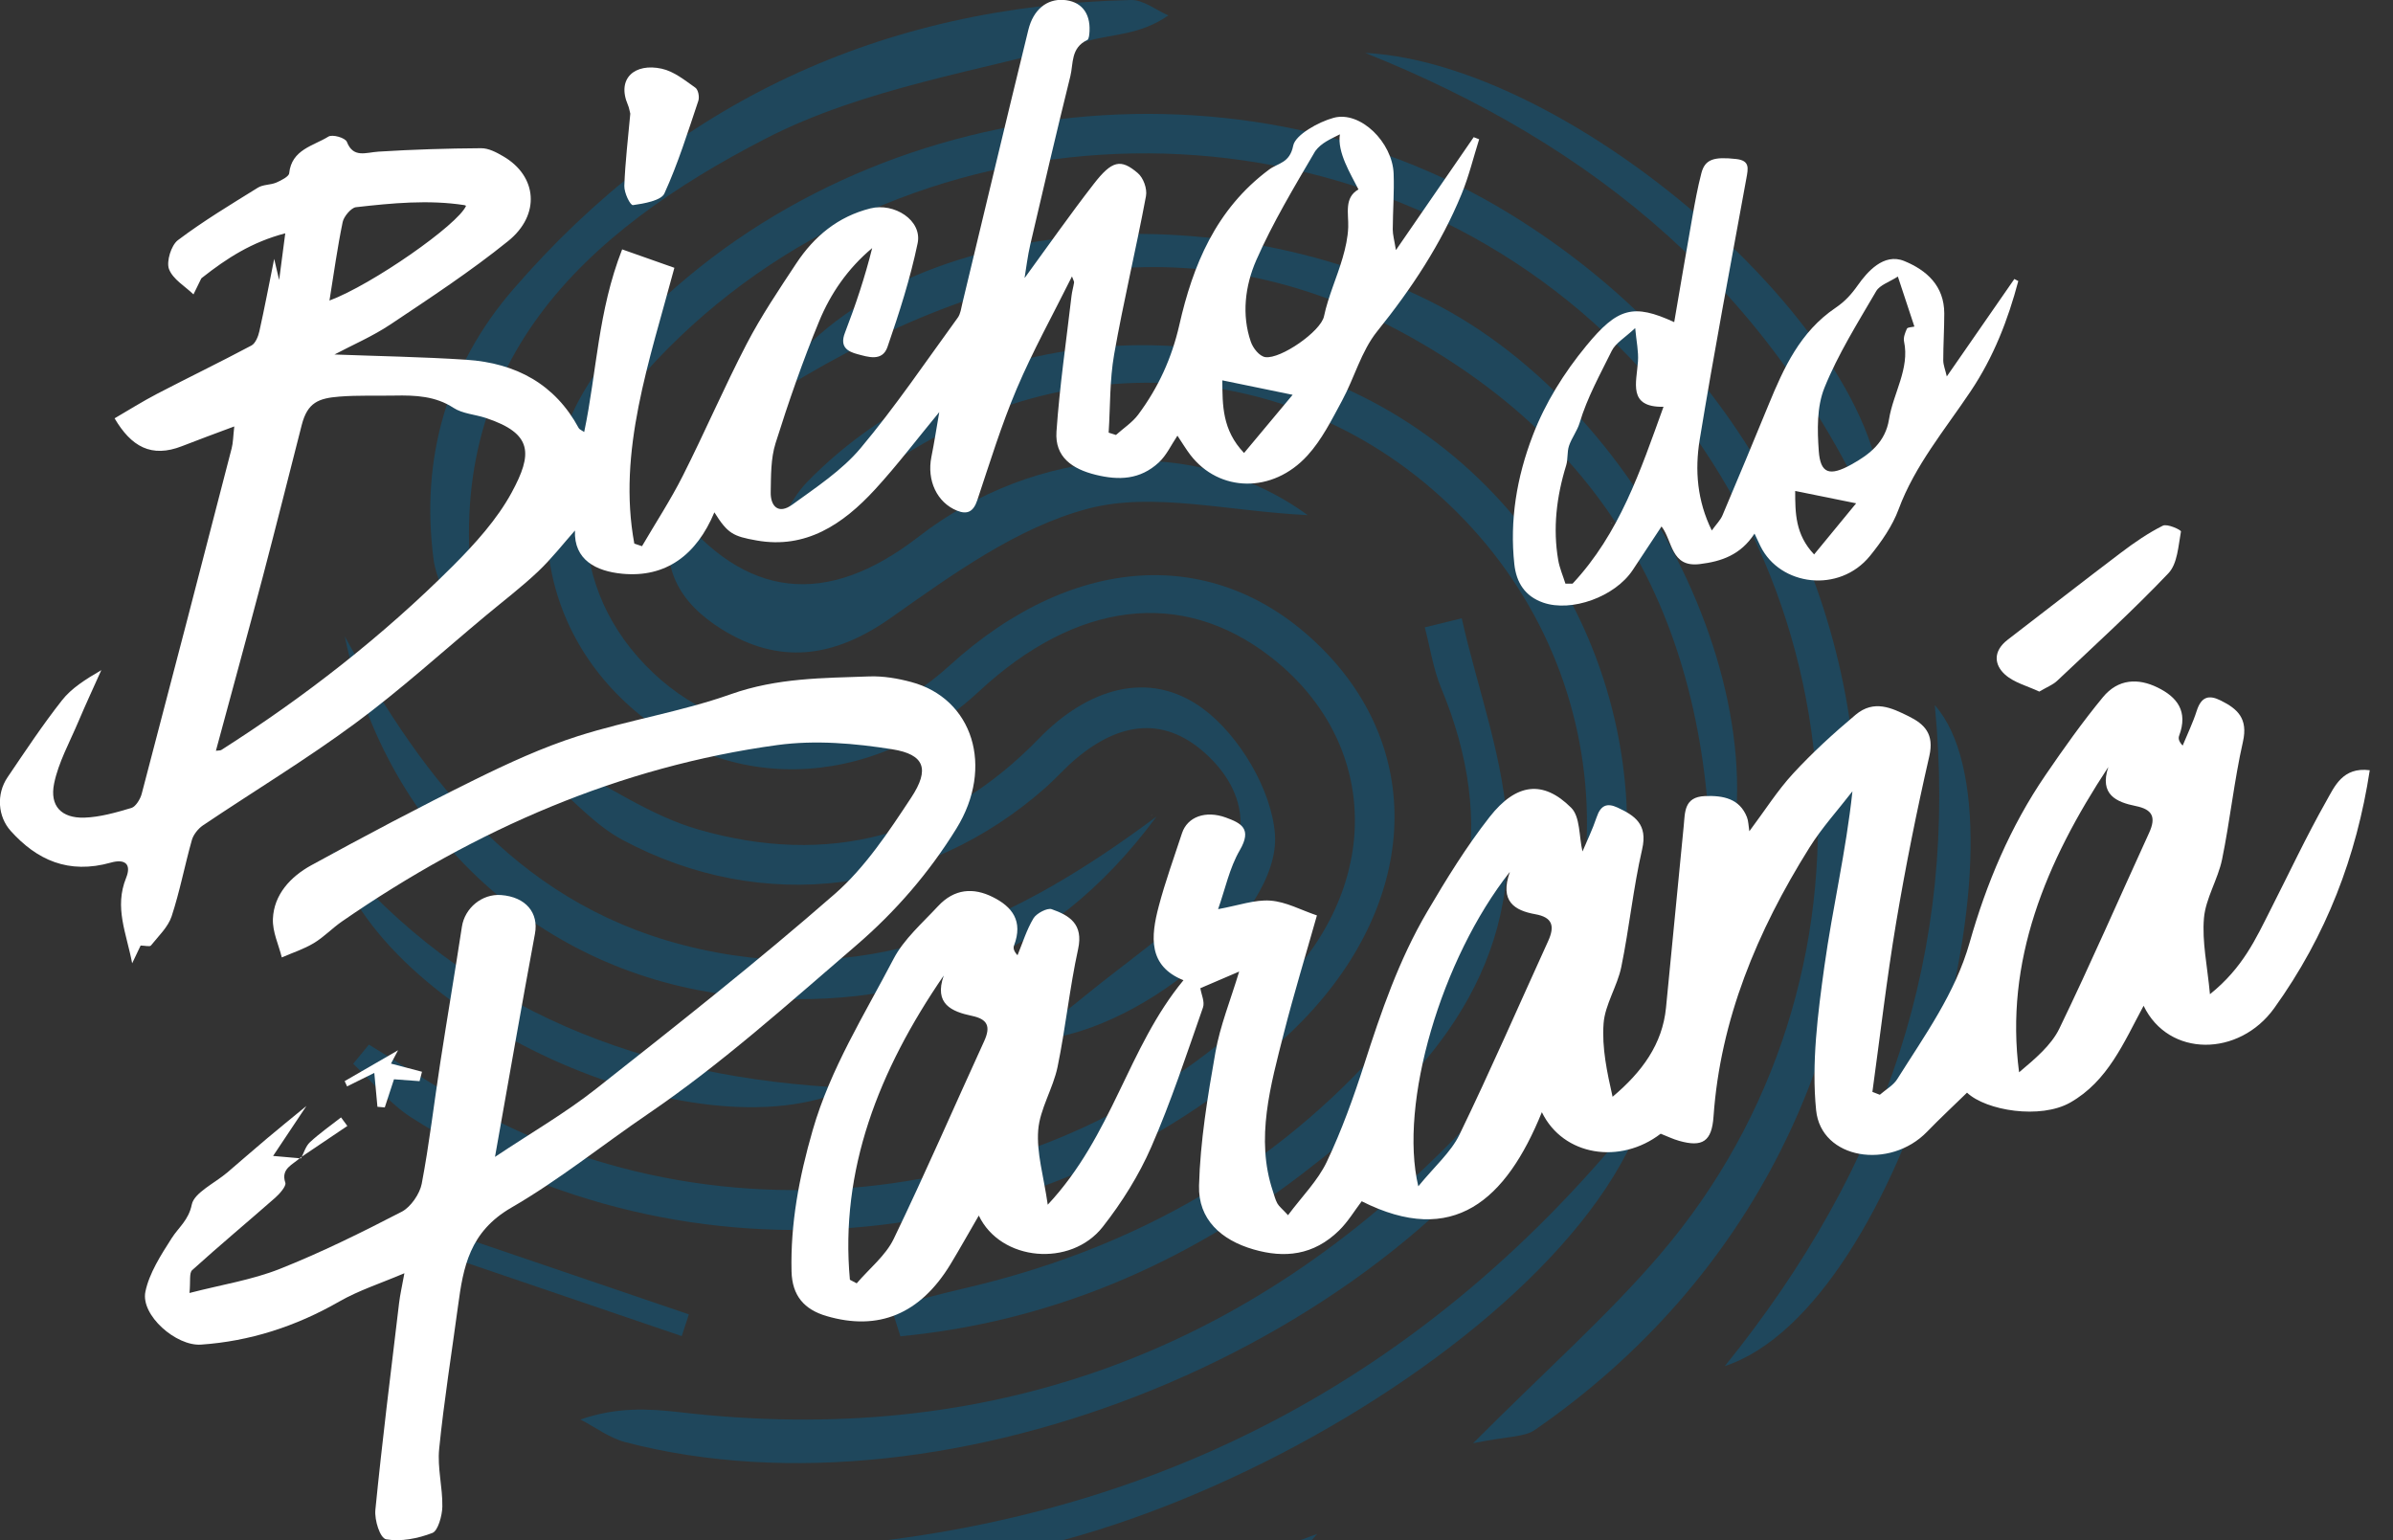
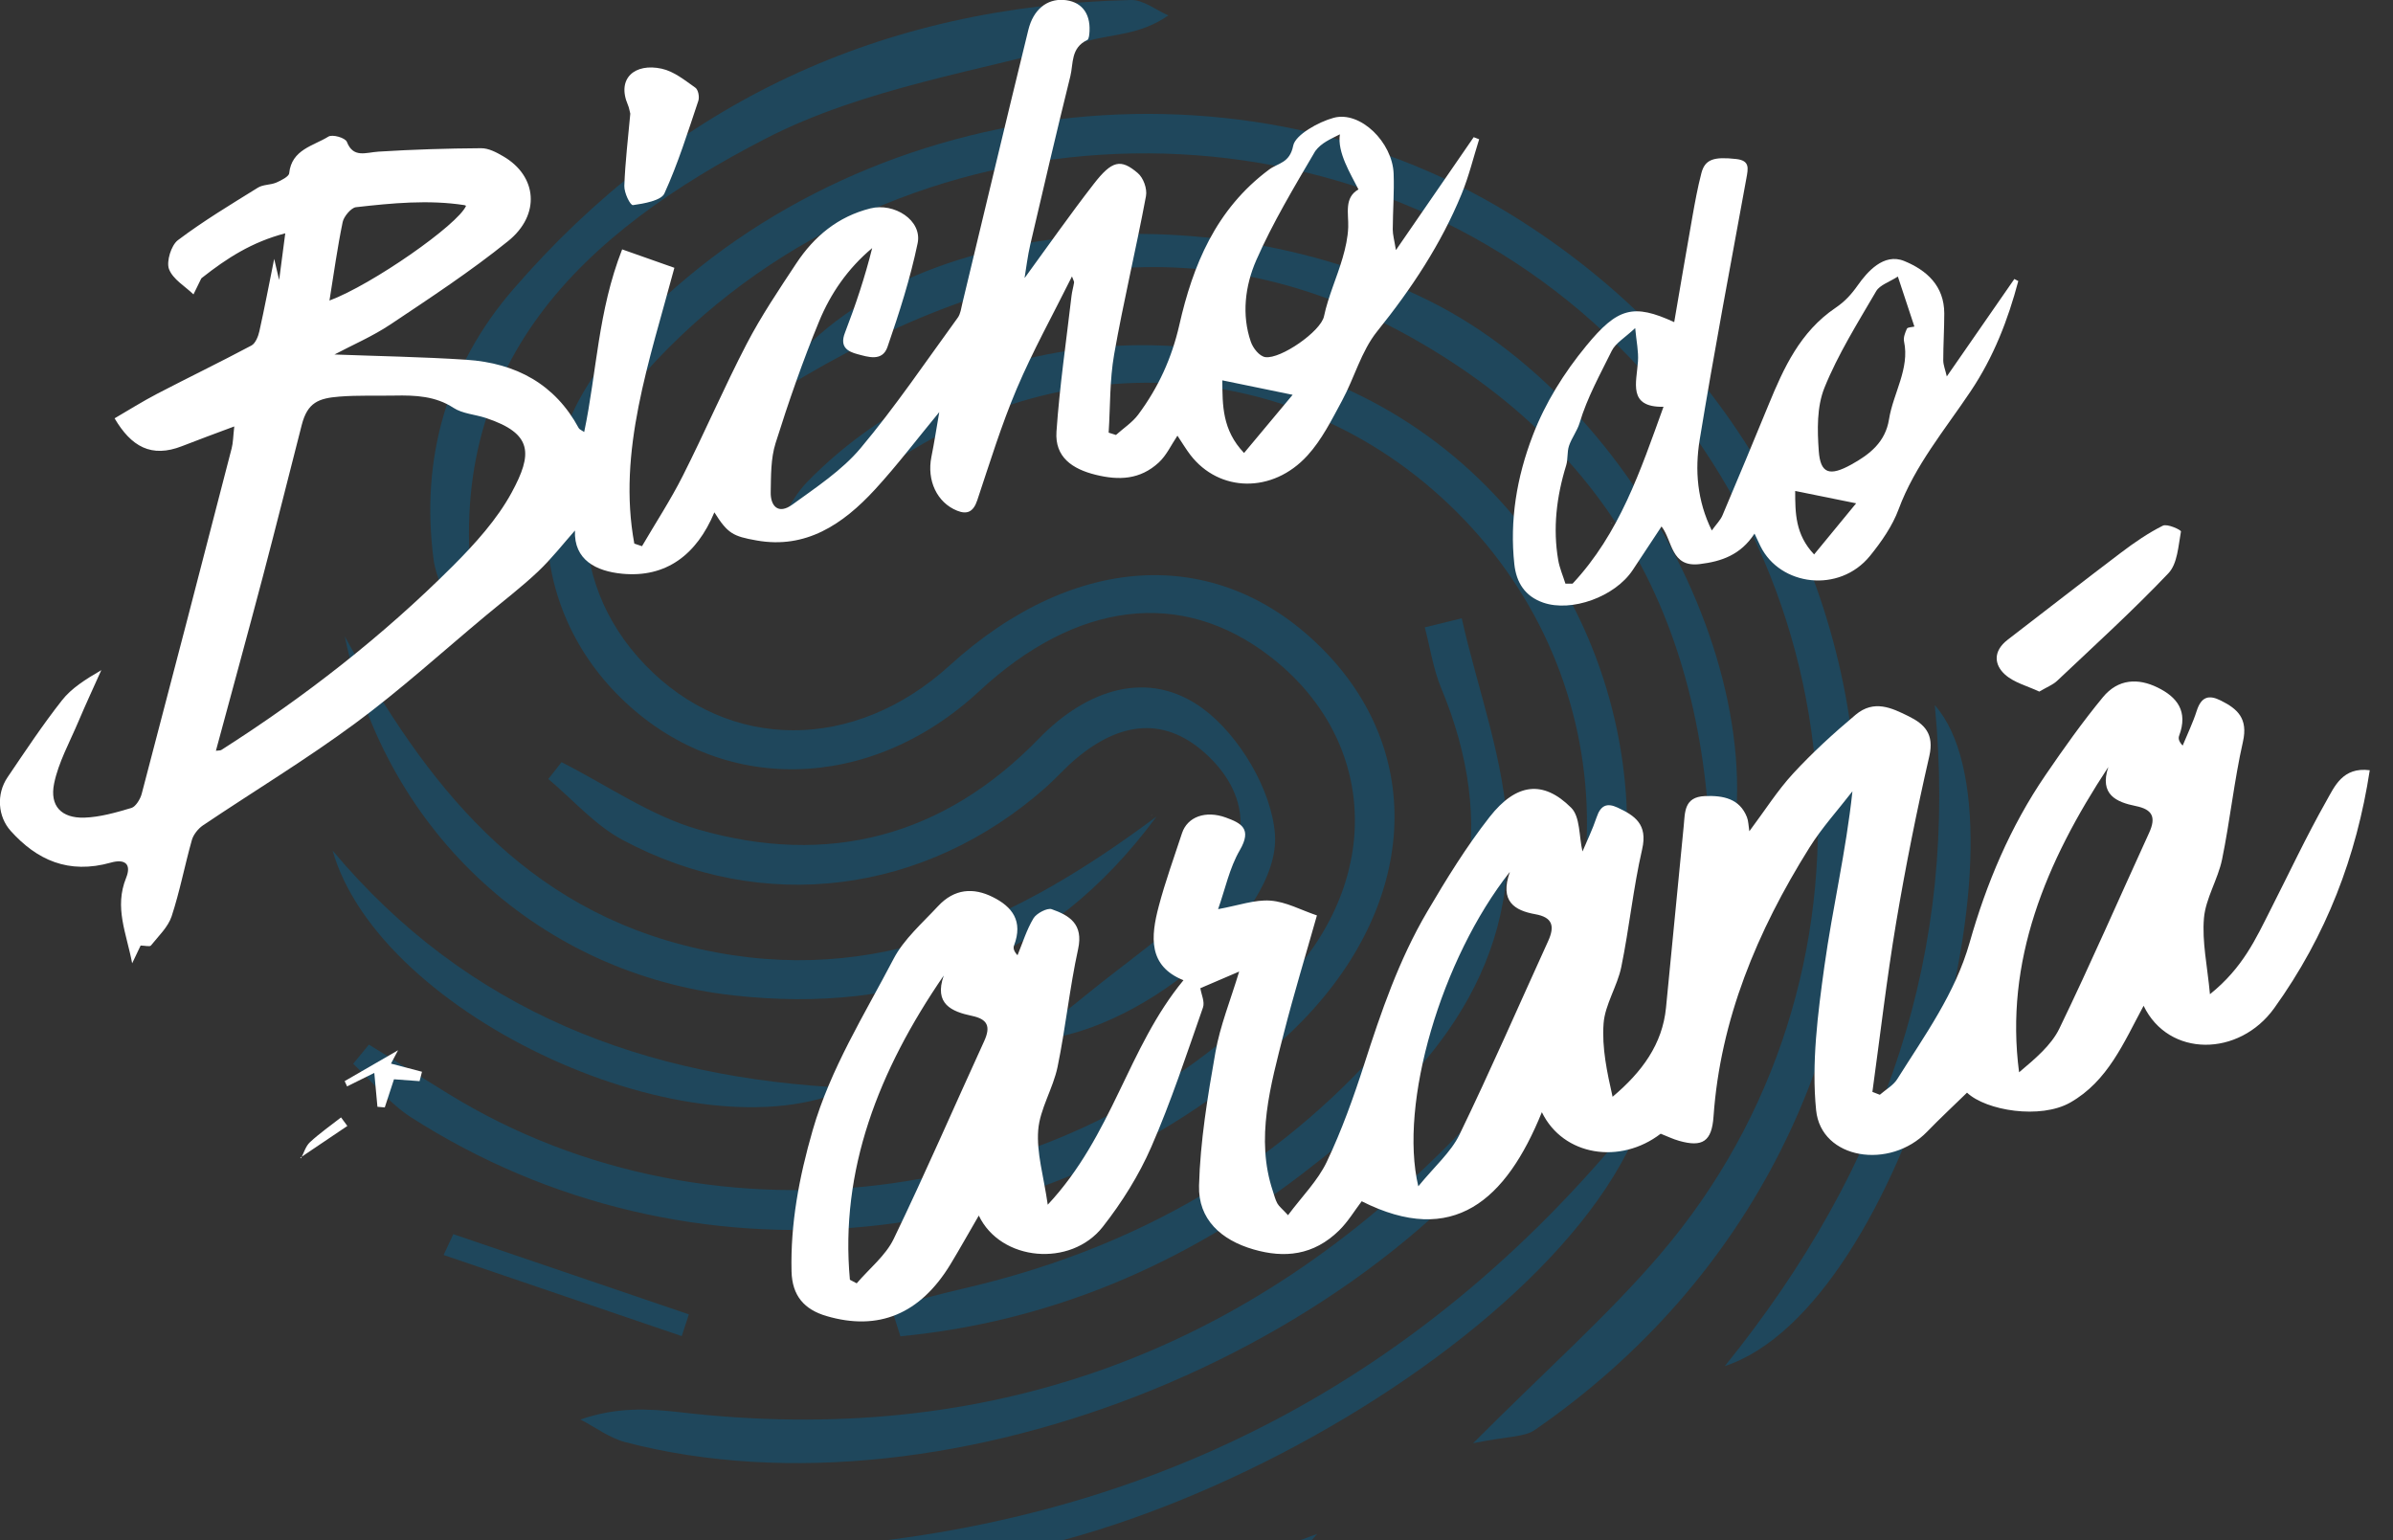
<svg xmlns="http://www.w3.org/2000/svg" width="87" height="56" viewBox="0 0 87 56" fill="none">
  <rect x="0" y="0" width="87" height="56" fill="#333333" stroke="none" />
  <g clip-path="url(#clip0_2052_1501)">
    <g opacity="0.4" clip-path="url(#clip1_2052_1501)">
      <path d="M12.84 38.678C13.536 39.332 14.149 40.113 14.939 40.621C25.027 47.098 38.316 45.786 46.964 37.5C51.456 33.196 51.945 27.577 48.167 23.684C44.409 19.81 39.129 20.01 34.523 24.198C31.061 27.347 26.494 27.337 23.452 24.172C20.445 21.045 20.61 16.55 23.856 13.112C32.813 3.627 48.208 3.01 57.949 11.745C67.765 20.548 68.879 35.644 60.356 45.607C58.446 47.84 56.219 49.803 53.556 52.474C54.834 52.215 55.419 52.255 55.796 51.995C71.827 40.932 71.356 17.905 54.911 7.787C44.71 1.511 30.609 3.522 22.579 12.396C18.983 16.372 18.978 21.852 22.568 25.373C26.189 28.924 31.619 28.825 35.595 25.136C39.139 21.848 42.948 21.387 46.161 23.858C49.975 26.791 50.305 31.71 46.939 35.465C39.386 43.889 26.019 45.766 16.297 39.767C15.335 39.173 14.374 38.577 13.412 37.981C13.221 38.213 13.03 38.446 12.84 38.678Z" fill="#006598" />
      <path d="M28.933 19.514C29.595 19.008 30.279 18.527 30.915 17.99C37.731 12.23 47.229 12.615 53.243 18.904C59.193 25.126 59.217 34.816 53.098 41.168C45.364 49.197 35.884 52.647 24.725 51.348C23.578 51.215 22.423 51.152 21.102 51.613C21.646 51.893 22.159 52.287 22.737 52.437C34.557 55.525 50.749 48.887 56.914 38.451C61.214 31.17 59.158 21.36 52.23 16.095C45.34 10.86 35.199 11.492 29.331 17.539C28.948 17.933 28.688 18.446 28.372 18.904C28.559 19.108 28.747 19.311 28.934 19.514H28.933Z" fill="#006598" />
      <path d="M62.171 33.344C65.482 26.484 60.022 14.966 51.994 10.953C43.446 6.68 31.578 8.067 27.764 14.586C35.87 9.422 43.658 7.795 51.694 12.49C59.614 17.117 62.506 24.387 62.171 33.344Z" fill="#006598" />
      <path d="M19.934 28.324C20.824 29.07 21.617 29.992 22.62 30.531C27.743 33.282 33.638 32.512 38.027 28.624C38.402 28.291 38.733 27.91 39.117 27.587C40.705 26.252 42.377 25.987 43.954 27.516C45.529 29.042 45.416 30.87 44.043 32.35C42.697 33.801 41.003 34.932 39.456 36.198C38.899 36.654 38.327 37.093 37.387 37.836C41.276 37.715 46.574 33.319 46.352 30.333C46.233 28.719 45.055 26.738 43.73 25.762C41.749 24.304 39.502 25.068 37.778 26.846C34.307 30.425 30.11 31.521 25.38 30.157C23.634 29.653 22.065 28.545 20.415 27.712C20.255 27.915 20.094 28.119 19.934 28.323V28.324Z" fill="#006598" />
      <path d="M32.734 48.587C38.163 48.064 43.027 45.989 47.361 42.668C51.442 39.541 55.005 35.899 54.813 30.329C54.723 27.697 53.728 25.095 53.143 22.48C52.696 22.59 52.248 22.7 51.8 22.81C51.994 23.548 52.105 24.32 52.395 25.017C54.464 29.98 53.561 34.406 49.984 38.33C45.937 42.769 40.884 45.489 35.052 46.844C34.162 47.051 33.281 47.292 32.395 47.517C32.508 47.874 32.621 48.23 32.734 48.586V48.587Z" fill="#006598" />
      <path d="M16.523 22.51C16.977 22.02 17.235 21.863 17.218 21.743C16.038 13.201 21.24 8.433 27.85 5.032C31.42 3.196 35.629 2.579 39.571 1.482C40.473 1.231 41.458 1.273 42.476 0.561C42.025 0.365 41.569 -0.01 41.122 -4.51402e-05C32.07 0.204 24.528 3.718 18.641 10.539C16.256 13.303 15.283 16.664 15.762 20.335C15.85 21.009 16.212 21.646 16.524 22.51H16.523Z" fill="#006598" />
      <path d="M28.819 56.318C37.536 59.461 57.116 49.312 59.853 40.185C51.938 50.225 41.604 55.569 28.819 56.318Z" fill="#006598" />
      <path d="M12.533 23.136C14.051 30.386 19.744 35.419 26.653 36.191C32.926 36.892 38.164 34.957 42.046 29.689C37.085 33.388 31.902 35.941 25.443 34.507C18.987 33.075 15.467 28.471 12.533 23.136Z" fill="#006598" />
      <path d="M70.341 25.638C71.21 34.561 68.594 42.383 62.708 49.67C69.233 47.527 74.078 29.864 70.341 25.638Z" fill="#006598" />
-       <path d="M47.543 18.73C43.495 15.773 37.686 16.192 33.388 19.52C30.036 22.116 27.081 21.776 24.521 18.5C23.849 20.621 24.757 21.954 26.236 22.877C28.314 24.172 30.296 23.939 32.379 22.471C34.62 20.891 36.994 19.165 39.571 18.491C41.921 17.877 44.62 18.586 47.543 18.73Z" fill="#006598" />
-       <path d="M49.633 1.923C57.942 5.254 64.448 10.519 68.317 19.354C69.634 13.227 57.638 2.344 49.633 1.923Z" fill="#006598" />
      <path d="M12.092 30.926C13.817 36.982 25.261 42.188 30.888 39.559C23.45 39.221 17.002 36.79 12.092 30.926Z" fill="#006598" />
      <path d="M16.127 45.631C19.013 46.614 21.9 47.596 24.786 48.58C24.872 48.316 24.958 48.052 25.044 47.789C22.189 46.817 19.334 45.844 16.48 44.873C16.363 45.125 16.245 45.378 16.128 45.631L16.127 45.631Z" fill="#006598" />
      <path d="M47.888 55.772C45.119 56.793 42.352 57.816 39.324 58.933C41.554 59.957 45.358 58.773 47.888 55.772Z" fill="#006598" />
      <path d="M41.809 29.644C41.862 29.646 41.902 29.648 41.927 29.649C41.879 29.645 41.84 29.644 41.809 29.644Z" fill="white" />
      <path d="M41.853 29.646C41.863 29.647 41.871 29.648 41.882 29.648C41.882 29.648 41.871 29.647 41.853 29.646Z" fill="white" />
      <path d="M41.879 29.639C41.828 29.695 41.877 29.615 41.879 29.639V29.639Z" fill="white" />
    </g>
    <path d="M60.789 16.899C60.845 16.902 60.887 16.903 60.913 16.904C60.863 16.901 60.822 16.899 60.789 16.899Z" fill="white" />
    <path d="M60.913 16.904C60.924 16.904 60.932 16.904 60.944 16.907C60.944 16.907 60.932 16.907 60.913 16.904Z" fill="white" />
    <path d="M58.61 19.004C58.555 19.064 58.608 18.979 58.61 19.004V19.004Z" fill="white" />
    <path d="M60.867 11.716C61.085 10.442 61.3 9.172 61.525 7.903C61.62 7.365 61.718 6.826 61.856 6.293C61.989 5.784 62.319 5.694 63.116 5.781C63.629 5.837 63.557 6.123 63.49 6.492C62.912 9.655 62.314 12.816 61.795 15.983C61.613 17.095 61.702 18.208 62.234 19.287C62.395 19.064 62.547 18.914 62.622 18.738C63.191 17.398 63.748 16.053 64.302 14.708C64.851 13.373 65.446 12.065 66.729 11.195C67.07 10.964 67.299 10.716 67.547 10.365C67.878 9.897 68.482 9.185 69.229 9.49C70.04 9.822 70.684 10.388 70.686 11.396C70.686 11.964 70.649 12.535 70.649 13.103C70.649 13.27 70.719 13.429 70.778 13.687C71.636 12.449 72.435 11.296 73.234 10.144C73.282 10.169 73.329 10.194 73.377 10.219C73.003 11.627 72.484 12.977 71.638 14.237C70.707 15.627 69.615 16.927 69.026 18.517C68.804 19.118 68.404 19.696 67.986 20.211C66.868 21.587 64.713 21.304 64.003 19.858C63.944 19.739 63.889 19.617 63.787 19.401C63.286 20.176 62.585 20.415 61.795 20.51C60.742 20.639 60.813 19.667 60.407 19.141C60.045 19.688 59.703 20.208 59.36 20.725C58.713 21.702 57.129 22.268 56.105 21.911C55.438 21.679 55.127 21.178 55.055 20.512C54.884 18.931 55.136 17.363 55.729 15.823C56.185 14.64 56.854 13.565 57.675 12.567C58.808 11.191 59.378 11.028 60.867 11.712V11.716ZM56.913 21.222C56.999 21.222 57.084 21.222 57.172 21.222C58.883 19.39 59.636 17.123 60.478 14.791C59.174 14.814 59.498 13.916 59.55 13.14C59.575 12.779 59.494 12.42 59.449 11.929C59.084 12.273 58.737 12.472 58.596 12.757C58.173 13.616 57.701 14.461 57.428 15.379C57.342 15.665 57.138 15.925 57.043 16.21C56.968 16.436 57.009 16.69 56.94 16.919C56.584 18.071 56.454 19.219 56.65 20.362C56.701 20.659 56.824 20.937 56.914 21.225L56.913 21.222ZM68.999 10.055C68.697 10.251 68.343 10.361 68.211 10.586C67.54 11.736 66.822 12.881 66.331 14.095C66.047 14.798 66.07 15.641 66.123 16.395C66.182 17.227 66.52 17.326 67.309 16.889C67.978 16.519 68.545 16.075 68.677 15.247C68.827 14.301 69.436 13.402 69.223 12.413C69.194 12.275 69.262 12.094 69.329 11.949C69.353 11.898 69.51 11.896 69.6 11.874C69.411 11.301 69.222 10.728 68.999 10.056V10.055ZM67.482 18.3C66.659 18.133 65.975 17.994 65.266 17.851C65.267 18.645 65.266 19.433 65.954 20.159C66.487 19.512 66.973 18.919 67.482 18.3Z" fill="white" />
    <path d="M37.257 10.101C38.075 8.982 38.89 7.815 39.764 6.689C40.427 5.834 40.746 5.764 41.365 6.293C41.568 6.465 41.714 6.86 41.663 7.132C41.304 9.053 40.844 10.963 40.506 12.885C40.341 13.826 40.367 14.782 40.306 15.731C40.395 15.759 40.483 15.787 40.572 15.815C40.845 15.569 41.17 15.359 41.383 15.072C42.119 14.081 42.602 13.016 42.876 11.814C43.365 9.66 44.192 7.612 46.142 6.163C46.467 5.922 46.89 5.936 47.016 5.295C47.094 4.902 47.935 4.432 48.488 4.283C49.457 4.021 50.625 5.175 50.667 6.315C50.692 6.987 50.638 7.669 50.635 8.345C50.635 8.537 50.691 8.725 50.75 9.094C51.759 7.628 52.669 6.307 53.578 4.987C53.644 5.012 53.711 5.037 53.776 5.064C53.566 5.729 53.403 6.411 53.136 7.059C52.393 8.87 51.32 10.492 50.069 12.047C49.487 12.771 49.241 13.74 48.789 14.573C48.417 15.261 48.055 15.992 47.531 16.565C46.264 17.952 44.323 17.903 43.275 16.538C43.116 16.33 42.982 16.102 42.807 15.841C42.58 16.178 42.411 16.553 42.133 16.812C41.444 17.451 40.668 17.466 39.843 17.265C38.982 17.054 38.346 16.619 38.409 15.695C38.523 14.049 38.765 12.4 38.957 10.752C38.976 10.592 39.024 10.433 39.049 10.272C39.055 10.236 39.025 10.197 38.973 10.05C38.272 11.46 37.543 12.771 36.965 14.134C36.404 15.457 35.984 16.828 35.531 18.185C35.388 18.614 35.161 18.714 34.799 18.569C34.065 18.276 33.69 17.469 33.862 16.611C33.967 16.094 34.045 15.576 34.148 14.984C33.33 15.975 32.615 16.923 31.813 17.795C30.638 19.075 29.288 19.968 27.509 19.651C26.65 19.499 26.457 19.401 25.972 18.628C25.327 20.173 24.212 21.015 22.617 20.86C21.677 20.769 20.86 20.364 20.903 19.289C20.478 19.768 20.057 20.311 19.563 20.779C18.969 21.341 18.314 21.84 17.684 22.365C16.098 23.685 14.566 25.081 12.911 26.302C11.124 27.621 9.22 28.771 7.377 30.011C7.203 30.129 7.031 30.348 6.976 30.541C6.715 31.465 6.539 32.408 6.238 33.321C6.11 33.706 5.759 34.039 5.486 34.379C5.446 34.429 5.274 34.382 5.113 34.379C5.054 34.502 4.96 34.698 4.805 35.025C4.594 33.915 4.148 33 4.586 31.916C4.787 31.417 4.542 31.22 4.034 31.363C2.486 31.799 1.335 31.265 0.389 30.211C-0.075 29.695 -0.145 28.879 0.275 28.26C0.917 27.313 1.548 26.358 2.256 25.459C2.6 25.021 3.107 24.703 3.683 24.366C3.403 24.992 3.113 25.614 2.847 26.244C2.533 26.986 2.124 27.723 1.968 28.486C1.799 29.311 2.237 29.752 3.065 29.729C3.632 29.711 4.216 29.544 4.779 29.376C4.935 29.329 5.104 29.05 5.153 28.858C6.254 24.675 7.339 20.492 8.421 16.306C8.476 16.097 8.475 15.877 8.517 15.505C7.807 15.772 7.212 15.987 6.624 16.219C5.498 16.663 4.767 16.232 4.166 15.21C4.67 14.917 5.182 14.594 5.714 14.317C6.853 13.724 8.008 13.166 9.142 12.562C9.287 12.485 9.39 12.228 9.43 12.043C9.618 11.204 9.776 10.362 9.968 9.413C10.035 9.696 10.079 9.885 10.149 10.18C10.228 9.571 10.293 9.073 10.371 8.483C9.146 8.803 8.237 9.399 7.369 10.081C7.35 10.096 7.325 10.111 7.315 10.129C7.22 10.32 7.128 10.512 7.034 10.704C6.723 10.403 6.287 10.158 6.144 9.783C6.042 9.515 6.222 8.919 6.467 8.733C7.393 8.035 8.39 7.435 9.377 6.823C9.566 6.705 9.831 6.729 10.043 6.639C10.22 6.563 10.501 6.419 10.513 6.302C10.602 5.434 11.39 5.308 11.939 4.967C12.085 4.876 12.552 5.008 12.611 5.158C12.845 5.76 13.301 5.542 13.765 5.513C15.007 5.435 16.25 5.397 17.488 5.389C17.768 5.387 18.055 5.542 18.3 5.686C19.527 6.4 19.663 7.805 18.474 8.765C17.118 9.86 15.653 10.822 14.203 11.791C13.546 12.23 12.812 12.544 12.16 12.889C13.722 12.949 15.342 12.975 16.949 13.08C18.775 13.199 20.186 13.98 21.041 15.566C21.068 15.615 21.139 15.637 21.239 15.707C21.699 13.517 21.737 11.318 22.619 9.067C23.332 9.319 23.966 9.543 24.518 9.737C23.607 13.146 22.442 16.415 23.061 19.765C23.155 19.797 23.247 19.827 23.341 19.859C23.837 19.009 24.38 18.18 24.821 17.306C25.624 15.717 26.325 14.083 27.146 12.503C27.67 11.496 28.315 10.537 28.946 9.582C29.602 8.589 30.465 7.874 31.645 7.577C32.505 7.361 33.537 8.005 33.361 8.847C33.097 10.116 32.694 11.375 32.265 12.616C32.077 13.159 31.552 12.976 31.178 12.878C30.824 12.784 30.517 12.621 30.718 12.102C31.105 11.095 31.446 10.075 31.709 9.02C30.82 9.763 30.194 10.679 29.782 11.679C29.182 13.134 28.666 14.62 28.197 16.112C28.019 16.679 28.032 17.301 28.02 17.892C28.009 18.405 28.297 18.716 28.805 18.348C29.673 17.718 30.608 17.103 31.284 16.299C32.552 14.787 33.657 13.149 34.818 11.554C34.923 11.411 34.944 11.208 34.987 11.03C35.786 7.715 36.574 4.398 37.387 1.084C37.57 0.339 38.066 -0.041 38.661 -0.003C39.292 0.038 39.644 0.455 39.611 1.131C39.605 1.241 39.592 1.424 39.532 1.452C38.921 1.742 39.028 2.311 38.914 2.769C38.41 4.805 37.933 6.847 37.458 8.888C37.359 9.314 37.31 9.745 37.251 10.095L37.257 10.101ZM7.849 27.297C7.956 27.283 8.008 27.291 8.043 27.27C11.079 25.337 13.908 23.131 16.46 20.582C17.268 19.774 18.074 18.884 18.605 17.903C19.362 16.505 19.381 15.766 17.664 15.197C17.274 15.068 16.815 15.043 16.489 14.83C15.835 14.402 15.113 14.367 14.334 14.383C13.67 14.396 13.015 14.367 12.339 14.42C11.584 14.48 11.181 14.63 10.97 15.451C10.501 17.286 10.041 19.122 9.559 20.954C9.005 23.053 8.43 25.147 7.85 27.296L7.849 27.297ZM48.713 4.884C48.37 5.059 48.041 5.191 47.816 5.496C47.055 6.795 46.272 8.096 45.674 9.458C45.26 10.403 45.14 11.457 45.475 12.426C45.555 12.66 45.787 12.954 46.004 12.985C46.563 13.061 48.019 12.049 48.135 11.502C48.289 10.773 48.604 10.092 48.812 9.377C48.918 9.013 49.002 8.639 49.016 8.259C49.033 7.767 48.858 7.188 49.388 6.887C49.102 6.319 48.611 5.538 48.713 4.884ZM11.978 10.928C13.531 10.349 16.654 8.166 16.944 7.484C16.924 7.475 16.905 7.461 16.882 7.458C15.585 7.258 14.259 7.384 12.939 7.534C12.769 7.553 12.501 7.87 12.459 8.07C12.268 8.993 12.14 9.924 11.978 10.928ZM46.995 14.355C46.015 14.154 45.251 13.996 44.439 13.829C44.445 14.733 44.432 15.634 45.229 16.47C45.834 15.746 46.395 15.072 46.995 14.355Z" fill="white" />
    <path d="M22.916 4.137C22.888 4.03 22.872 3.916 22.828 3.815C22.41 2.841 23.088 2.287 24.053 2.497C24.505 2.595 24.897 2.919 25.28 3.188C25.386 3.262 25.436 3.523 25.388 3.668C25.007 4.801 24.651 5.947 24.153 7.038C24.039 7.29 23.411 7.404 23.013 7.458C22.912 7.471 22.69 7.011 22.698 6.758C22.729 5.887 22.836 5.012 22.915 4.136L22.916 4.137Z" fill="white" />
    <path d="M35.585 44.197C35.205 44.85 34.89 45.416 34.554 45.97C33.456 47.777 31.939 48.407 30.047 47.85C29.242 47.614 28.797 47.114 28.777 46.221C28.737 44.491 29.047 42.823 29.545 41.096C30.191 38.853 31.424 36.899 32.489 34.859C32.86 34.148 33.533 33.562 34.101 32.95C34.704 32.3 35.4 32.27 36.091 32.615C36.8 32.967 37.204 33.487 36.866 34.379C36.83 34.474 36.861 34.591 36.993 34.732C37.18 34.28 37.323 33.805 37.574 33.388C37.681 33.209 38.076 33.002 38.233 33.057C38.876 33.283 39.397 33.594 39.195 34.512C38.885 35.931 38.742 37.374 38.448 38.796C38.287 39.572 37.803 40.33 37.745 41.091C37.682 41.922 37.941 42.748 38.092 43.802C40.454 41.275 40.993 38.104 43.026 35.64C41.734 35.123 41.836 34.052 42.128 32.949C42.364 32.056 42.683 31.179 42.972 30.296C43.168 29.698 43.831 29.456 44.569 29.726C45.111 29.925 45.534 30.124 45.074 30.913C44.699 31.558 44.546 32.318 44.285 33.056C45.022 32.923 45.626 32.703 46.185 32.746C46.76 32.788 47.292 33.087 47.878 33.284C47.464 34.75 47.038 36.141 46.681 37.543C46.192 39.467 45.638 41.402 46.275 43.304C46.326 43.456 46.363 43.616 46.438 43.753C46.501 43.865 46.611 43.949 46.828 44.183C47.328 43.51 47.911 42.928 48.236 42.244C48.78 41.097 49.211 39.898 49.597 38.698C50.21 36.793 50.857 34.9 51.891 33.142C52.584 31.962 53.31 30.784 54.157 29.703C55.127 28.467 56.106 28.357 57.12 29.367C57.453 29.697 57.403 30.404 57.533 30.959C57.689 30.589 57.898 30.16 58.047 29.715C58.195 29.271 58.43 29.188 58.805 29.361C59.438 29.656 59.911 29.969 59.702 30.878C59.376 32.295 59.236 33.737 58.943 35.161C58.801 35.855 58.349 36.532 58.3 37.211C58.234 38.101 58.427 38.987 58.627 39.878C59.705 38.971 60.439 37.96 60.569 36.643C60.786 34.437 60.997 32.23 61.214 30.024C61.262 29.535 61.223 28.977 61.98 28.945C62.653 28.917 63.248 29.038 63.512 29.712C63.566 29.847 63.565 30.007 63.599 30.224C64.165 29.469 64.622 28.74 65.198 28.117C65.898 27.358 66.67 26.655 67.462 25.989C68.132 25.426 68.778 25.74 69.385 26.04C69.971 26.328 70.328 26.685 70.141 27.498C69.68 29.506 69.276 31.524 68.936 33.545C68.593 35.593 68.356 37.648 68.073 39.7C68.163 39.735 68.253 39.77 68.343 39.805C68.557 39.617 68.835 39.463 68.978 39.233C69.979 37.639 71.084 36.117 71.608 34.272C72.212 32.141 73.079 30.061 74.374 28.17C75.032 27.207 75.71 26.252 76.453 25.35C77.009 24.675 77.737 24.653 78.436 24.995C79.151 25.343 79.558 25.858 79.225 26.751C79.188 26.848 79.214 26.963 79.353 27.109C79.525 26.69 79.726 26.278 79.862 25.851C80.031 25.321 80.311 25.256 80.74 25.471C81.349 25.774 81.735 26.124 81.545 26.967C81.224 28.386 81.077 29.827 80.785 31.25C80.636 31.97 80.186 32.674 80.127 33.383C80.054 34.248 80.249 35.108 80.345 36.149C81.547 35.186 82.018 34.118 82.543 33.085C83.217 31.761 83.846 30.415 84.579 29.12C84.874 28.599 85.17 27.878 86.155 28.005C85.675 31.133 84.582 34.011 82.68 36.658C81.406 38.43 78.843 38.457 77.933 36.569C77.209 37.912 76.634 39.309 75.267 40.087C74.184 40.704 72.208 40.384 71.513 39.728C71.047 40.183 70.541 40.653 70.061 41.149C68.709 42.545 66.208 42.158 66.027 40.367C65.855 38.666 66.086 36.865 66.33 35.116C66.621 33.029 67.115 30.952 67.347 28.772C66.823 29.45 66.237 30.095 65.787 30.813C63.873 33.869 62.542 37.087 62.297 40.598C62.234 41.502 61.896 41.722 61.046 41.48C60.816 41.416 60.6 41.308 60.376 41.221C58.914 42.347 56.835 42.04 56.056 40.438C54.754 43.645 52.836 45.355 49.506 43.677C49.245 44.019 49.008 44.421 48.685 44.737C47.753 45.652 46.693 45.753 45.57 45.427C44.394 45.085 43.558 44.337 43.592 43.107C43.635 41.5 43.904 39.871 44.188 38.261C44.357 37.299 44.74 36.357 45.051 35.325C44.511 35.556 44.074 35.743 43.64 35.93C43.677 36.166 43.807 36.426 43.735 36.633C43.14 38.331 42.58 40.045 41.857 41.7C41.411 42.724 40.79 43.719 40.089 44.61C38.929 46.086 36.38 45.863 35.585 44.197ZM30.9 46.531C30.982 46.575 31.064 46.619 31.146 46.661C31.601 46.128 32.199 45.651 32.489 45.05C33.636 42.673 34.681 40.256 35.779 37.859C36.031 37.31 35.896 37.054 35.335 36.936C34.598 36.78 33.948 36.507 34.311 35.469C31.936 38.93 30.533 42.549 30.899 46.531H30.9ZM51.565 43.132C52.153 42.411 52.751 41.893 53.058 41.259C54.185 38.934 55.212 36.569 56.283 34.221C56.539 33.66 56.434 33.35 55.815 33.24C55.067 33.106 54.511 32.776 54.893 31.7C52.399 34.86 50.849 40.126 51.564 43.133L51.565 43.132ZM76.651 27.887C74.363 31.361 72.876 34.956 73.406 38.988C73.984 38.499 74.574 38.009 74.869 37.4C76.007 35.048 77.045 32.657 78.132 30.284C78.398 29.705 78.249 29.429 77.652 29.308C76.939 29.164 76.317 28.891 76.651 27.887Z" fill="white" />
-     <path d="M10.915 42.094C10.653 42.349 10.198 42.481 10.374 43.005C10.413 43.123 10.173 43.401 10.009 43.546C9.005 44.428 7.977 45.285 6.987 46.181C6.872 46.284 6.932 46.583 6.889 47.012C8.066 46.707 9.154 46.539 10.166 46.139C11.678 45.539 13.154 44.809 14.608 44.056C14.935 43.886 15.262 43.405 15.332 43.042C15.61 41.581 15.779 40.11 16.006 38.642C16.26 36.993 16.541 35.344 16.793 33.695C16.896 33.017 17.522 32.491 18.216 32.543C19.121 32.611 19.59 33.194 19.449 33.949C18.957 36.595 18.499 39.244 17.996 42.064C19.312 41.185 20.555 40.469 21.672 39.587C24.604 37.275 27.54 34.959 30.351 32.502C31.457 31.535 32.313 30.236 33.129 28.998C33.809 27.965 33.616 27.43 32.438 27.243C31.084 27.028 29.648 26.901 28.265 27.089C22.557 27.87 17.307 30.137 12.439 33.499C12.083 33.744 11.776 34.071 11.409 34.291C11.045 34.51 10.635 34.641 10.245 34.811C10.13 34.344 9.903 33.883 9.922 33.409C9.957 32.527 10.562 31.875 11.316 31.461C13.273 30.389 15.244 29.346 17.24 28.359C18.468 27.753 19.726 27.174 21.016 26.763C22.847 26.18 24.751 25.884 26.563 25.243C28.259 24.642 29.921 24.655 31.603 24.594C32.119 24.576 32.644 24.667 33.132 24.799C35.366 25.398 36.158 27.882 34.771 30.126C33.786 31.72 32.57 33.136 31.113 34.387C28.657 36.495 26.255 38.663 23.576 40.49C21.911 41.623 20.327 42.904 18.595 43.906C17.067 44.789 16.843 46.071 16.654 47.471C16.42 49.206 16.141 50.94 15.967 52.675C15.896 53.375 16.094 54.072 16.082 54.778C16.077 55.102 15.924 55.658 15.722 55.736C15.19 55.942 14.562 56.062 14.04 55.968C13.816 55.928 13.611 55.272 13.647 54.898C13.895 52.392 14.21 49.885 14.509 47.378C14.545 47.077 14.614 46.776 14.702 46.294C13.844 46.66 13.048 46.914 12.332 47.324C10.738 48.237 9.074 48.767 7.31 48.889C6.403 48.952 5.109 47.819 5.286 46.965C5.424 46.294 5.85 45.633 6.24 45.022C6.498 44.619 6.858 44.364 6.973 43.794C7.059 43.368 7.813 43.015 8.267 42.628C8.748 42.217 9.224 41.8 9.708 41.392C10.126 41.039 10.552 40.696 11.14 40.212C10.663 40.928 10.328 41.43 9.929 42.029C10.434 42.073 10.69 42.095 10.946 42.118L10.917 42.095L10.915 42.094Z" fill="white" />
    <path d="M74.141 25.146C73.713 24.943 73.217 24.821 72.889 24.521C72.514 24.18 72.435 23.686 72.999 23.254C74.371 22.203 75.732 21.136 77.111 20.094C77.593 19.729 78.097 19.381 78.631 19.114C78.794 19.032 79.302 19.269 79.291 19.326C79.194 19.845 79.167 20.493 78.835 20.843C77.545 22.2 76.154 23.464 74.791 24.752C74.634 24.901 74.415 24.983 74.139 25.147L74.141 25.146Z" fill="white" />
    <path d="M13.722 40.242L13.608 39.01C13.341 39.142 12.981 39.321 12.619 39.5C12.589 39.436 12.56 39.373 12.53 39.309C13.105 38.976 13.682 38.644 14.472 38.186C14.291 38.527 14.232 38.638 14.215 38.672C14.568 38.764 14.955 38.866 15.342 38.968C15.313 39.082 15.283 39.196 15.254 39.31C14.928 39.287 14.604 39.263 14.324 39.242C14.214 39.578 14.101 39.922 13.989 40.265C13.9 40.257 13.81 40.25 13.722 40.242Z" fill="white" />
    <path d="M10.943 42.117C11.049 41.918 11.112 41.674 11.269 41.529C11.622 41.203 12.02 40.925 12.399 40.628C12.475 40.731 12.552 40.836 12.628 40.939C12.057 41.324 11.486 41.71 10.915 42.094L10.945 42.117H10.943Z" fill="white" />
  </g>
  <defs>
    <clipPath id="clip0_2052_1501">
      <rect width="86.154" height="56" fill="white" />
    </clipPath>
    <clipPath id="clip1_2052_1501">
      <rect width="59.552" height="59.294" fill="white" transform="translate(12.092)" />
    </clipPath>
  </defs>
</svg>